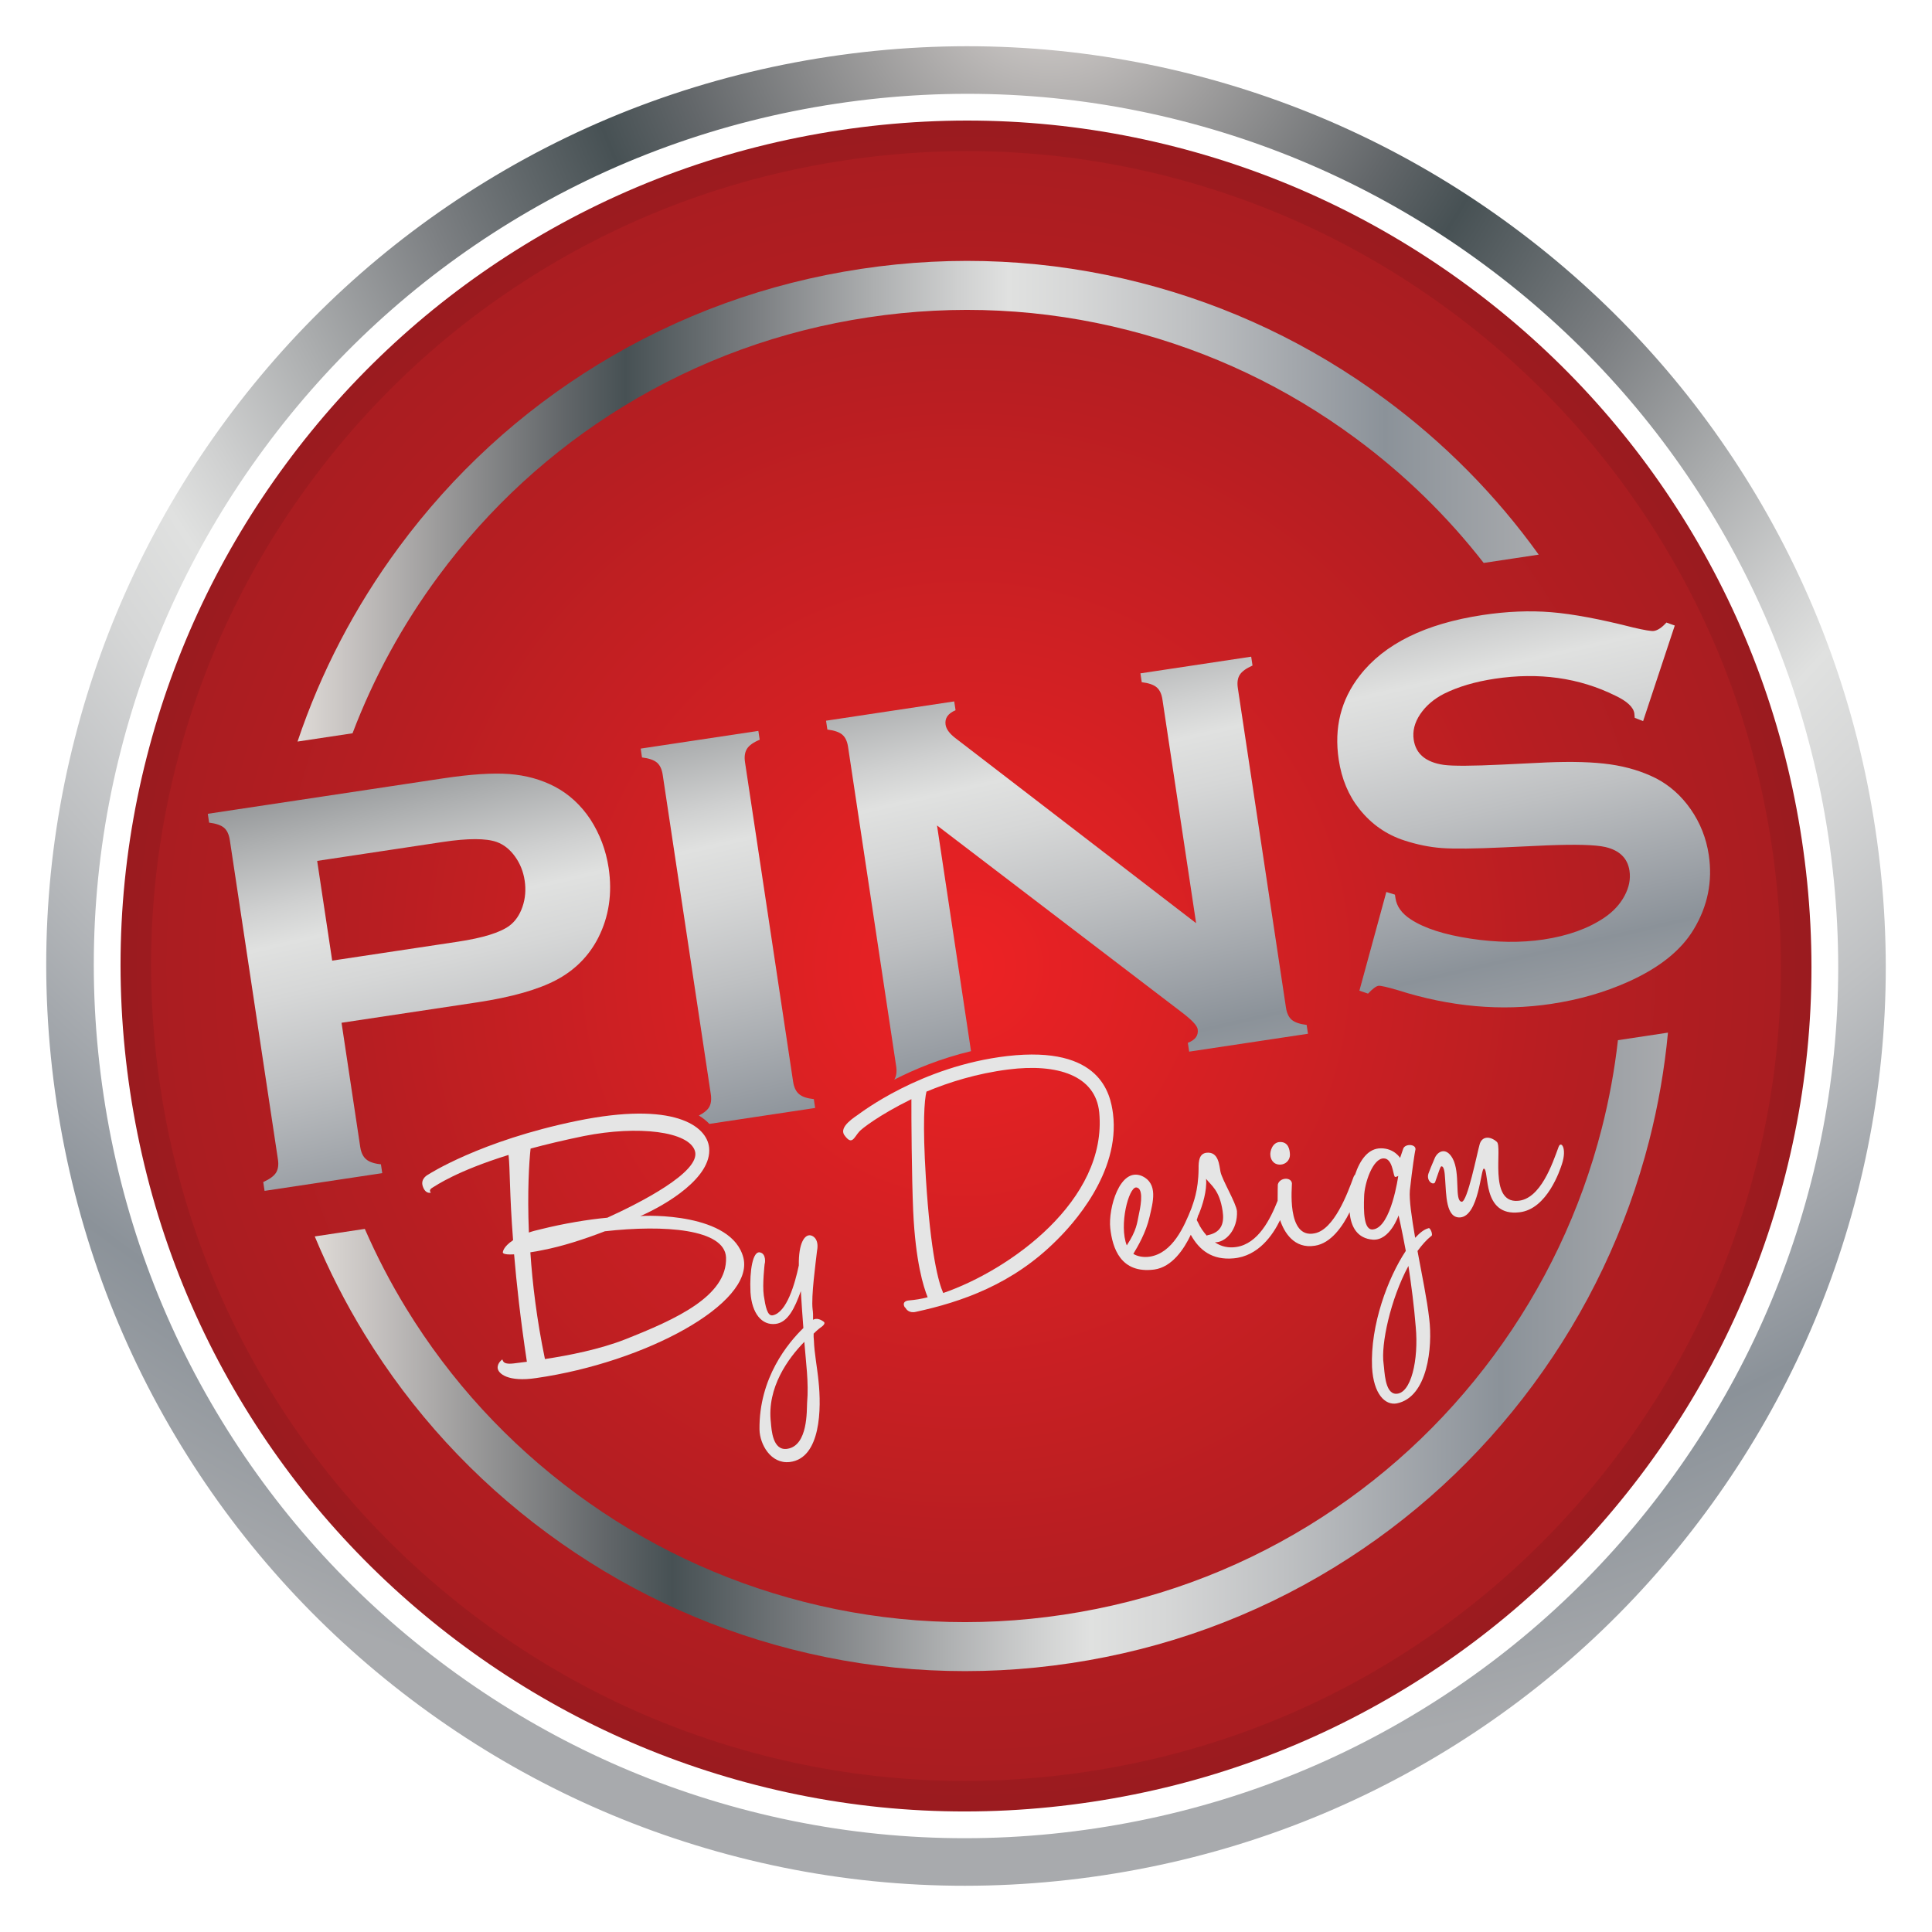
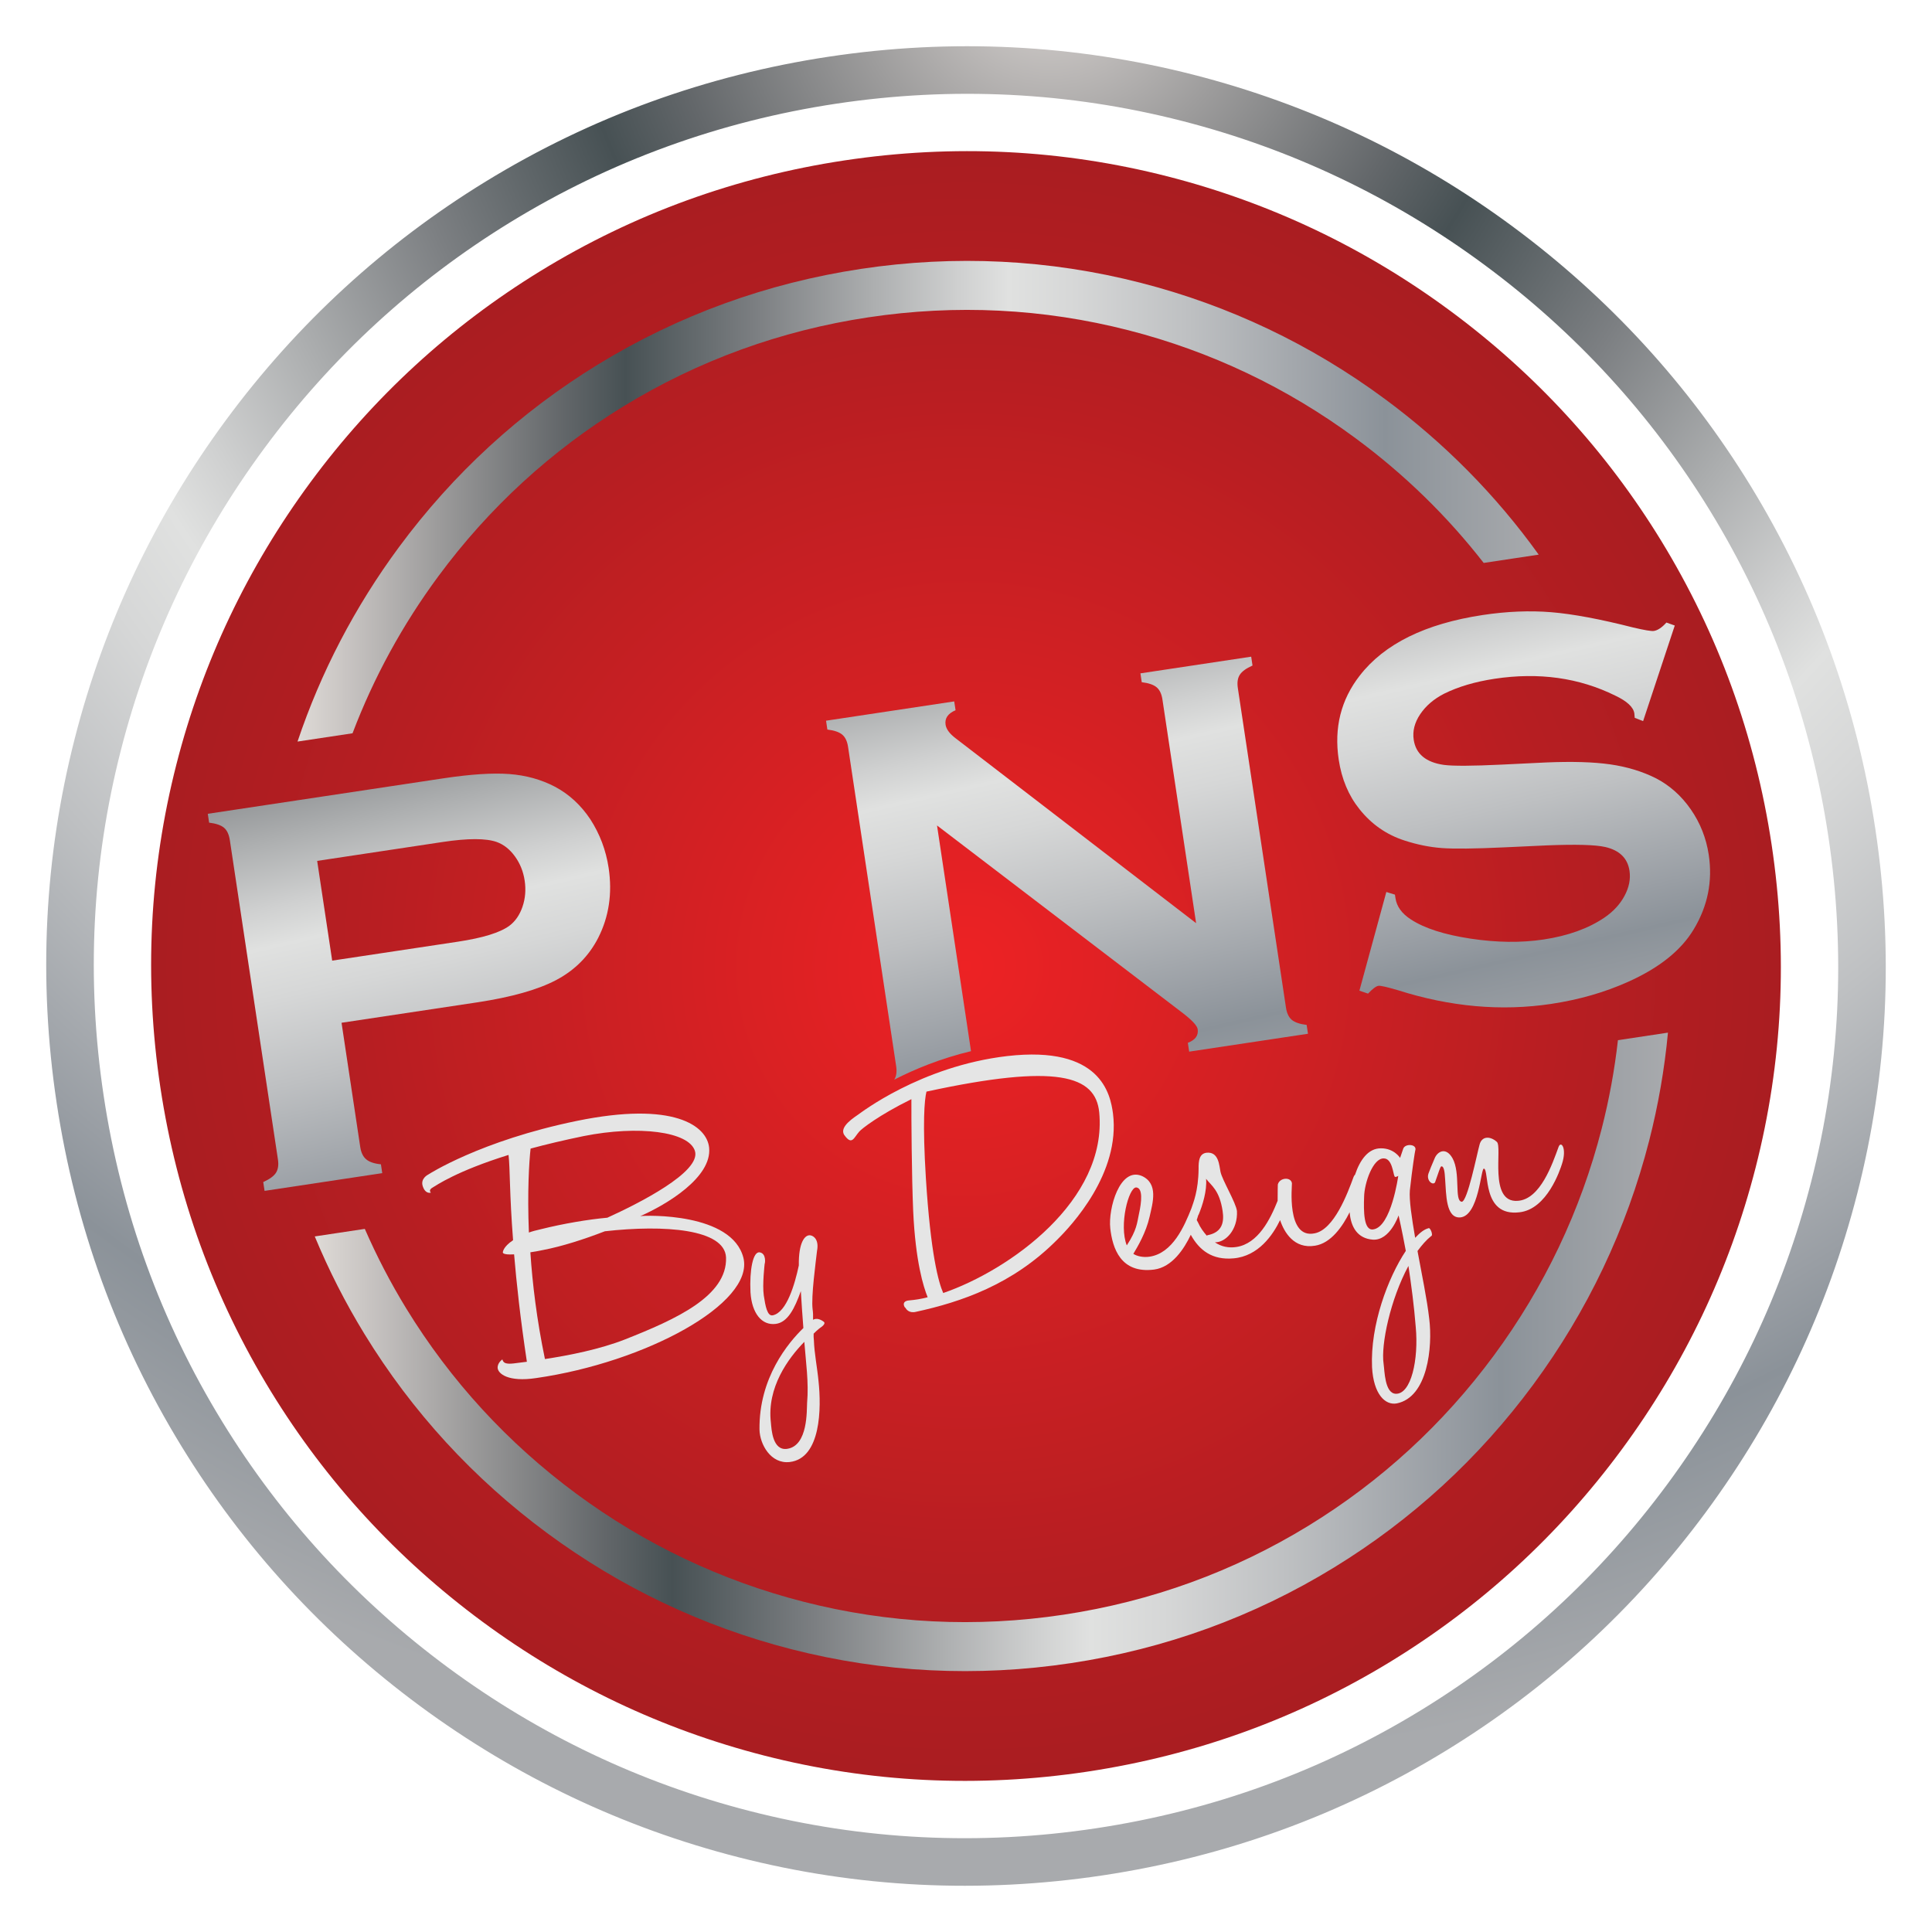
<svg xmlns="http://www.w3.org/2000/svg" width="114" height="114" viewBox="0 0 114 114" fill="none">
  <g id="LOGO">
    <g id="LOGO_2">
      <g id="Group">
        <g id="Group_2">
          <g id="Group_3">
-             <path id="Vector" d="M99.555 30.959C96.186 25.459 91.836 20.72 86.624 16.872C81.412 13.025 75.6 10.263 69.354 8.664C62.887 7.008 56.231 6.677 49.572 7.68C42.914 8.682 36.65 10.959 30.959 14.446C25.458 17.815 20.72 22.166 16.873 27.377C13.024 32.589 10.263 38.4 8.664 44.647C7.007 51.114 6.676 57.77 7.679 64.428C8.682 71.087 10.958 77.35 14.446 83.043C17.814 88.541 22.165 93.28 27.378 97.128C32.589 100.975 38.398 103.737 44.647 105.337C51.113 106.994 57.769 107.325 64.428 106.321C71.086 105.319 77.35 103.042 83.043 99.555C88.541 96.185 93.281 91.835 97.129 86.624C100.977 81.411 103.737 75.601 105.337 69.354C106.993 62.887 107.325 56.231 106.322 49.573C105.319 42.914 103.042 36.651 99.555 30.959Z" fill="url(#paint0_radial_2_8)" />
            <path id="Vector_2" d="M98.015 31.899C94.769 26.6 90.576 22.034 85.552 18.326C80.529 14.616 74.928 11.955 68.907 10.412C62.673 8.816 56.259 8.497 49.84 9.464C43.422 10.43 37.387 12.623 31.9 15.986C26.599 19.233 22.032 23.426 18.323 28.45C14.616 33.474 11.952 39.072 10.411 45.093C8.815 51.328 8.496 57.742 9.462 64.16C10.429 70.579 12.623 76.614 15.985 82.103C19.231 87.401 23.425 91.967 28.448 95.677C33.471 99.386 39.071 102.047 45.093 103.59C51.327 105.186 57.741 105.504 64.159 104.538C70.576 103.571 76.613 101.378 82.1 98.016C87.4 94.769 91.968 90.576 95.676 85.552C99.385 80.528 102.047 74.929 103.589 68.909C105.185 62.674 105.503 56.261 104.537 49.842C103.57 43.424 101.377 37.389 98.015 31.899Z" fill="url(#paint1_radial_2_8)" />
            <g id="Group_4">
              <path id="Vector_3" d="M20.802 43.268C22.051 39.98 23.742 36.88 25.859 34.012C28.844 29.967 32.522 26.59 36.791 23.975C41.207 21.27 46.067 19.503 51.236 18.725C56.405 17.946 61.57 18.203 66.587 19.488C71.437 20.73 75.946 22.874 79.989 25.86C82.856 27.977 85.386 30.441 87.547 33.216L90.793 32.727C88.27 29.215 85.223 26.131 81.706 23.535C77.362 20.326 72.517 18.023 67.304 16.687C61.91 15.306 56.359 15.029 50.805 15.866C45.252 16.703 40.028 18.601 35.28 21.51C30.693 24.321 26.741 27.95 23.533 32.295C20.936 35.814 18.933 39.658 17.556 43.757L20.802 43.268Z" fill="url(#paint2_linear_2_8)" />
              <path id="Vector_4" d="M95.468 61.377C95.27 63.127 94.953 64.867 94.512 66.589C93.271 71.435 91.127 75.944 88.141 79.99C85.156 84.033 81.479 87.41 77.21 90.026C72.793 92.732 67.933 94.498 62.764 95.276C57.595 96.055 52.43 95.798 47.413 94.513C42.564 93.271 38.055 91.127 34.01 88.142C29.964 85.153 26.587 81.476 23.974 77.212C23.046 75.696 22.231 74.126 21.526 72.512L18.573 72.957C19.397 74.944 20.375 76.869 21.51 78.721C24.318 83.305 27.946 87.257 32.293 90.467C36.639 93.675 41.484 95.978 46.695 97.313C52.09 98.695 57.641 98.971 63.193 98.135C68.748 97.298 73.971 95.4 78.719 92.49C83.307 89.679 87.259 86.051 90.466 81.707C93.674 77.359 95.978 72.514 97.312 67.306C97.85 65.202 98.218 63.074 98.42 60.932L95.468 61.377Z" fill="url(#paint3_linear_2_8)" />
            </g>
            <path id="Vector_5" d="M65.081 110.657C57.835 111.748 50.594 111.387 43.559 109.585C36.762 107.845 30.441 104.841 24.771 100.656C19.101 96.469 14.368 91.314 10.705 85.332C6.912 79.142 4.435 72.328 3.343 65.081C2.252 57.834 2.612 50.593 4.415 43.56C6.153 36.765 9.158 30.444 13.344 24.773C17.528 19.105 22.684 14.372 28.668 10.706C34.862 6.911 41.676 4.434 48.919 3.343C56.162 2.253 63.403 2.613 70.441 4.415C77.24 6.157 83.561 9.161 89.228 13.345C94.895 17.53 99.629 22.685 103.295 28.669C107.089 34.864 109.566 41.677 110.657 48.92C111.748 56.162 111.387 63.403 109.586 70.441C107.844 77.239 104.84 83.56 100.655 89.228C96.471 94.896 91.316 99.629 85.332 103.294C79.139 107.088 72.326 109.566 65.081 110.657ZM49.337 6.119C42.468 7.154 36.008 9.502 30.135 13.1C24.462 16.575 19.572 21.063 15.604 26.441C11.633 31.818 8.784 37.812 7.135 44.256C5.425 50.927 5.083 57.793 6.118 64.664C7.152 71.535 9.502 77.996 13.1 83.866C16.574 89.538 21.062 94.428 26.44 98.398C31.815 102.366 37.81 105.215 44.257 106.866C50.926 108.575 57.791 108.917 64.663 107.881C71.536 106.846 77.996 104.498 83.865 100.901C89.54 97.424 94.429 92.936 98.396 87.561C102.367 82.182 105.217 76.188 106.866 69.745C108.575 63.075 108.917 56.209 107.882 49.338C106.847 42.468 104.498 36.008 100.901 30.135C97.427 24.463 92.939 19.574 87.56 15.605C82.184 11.634 76.19 8.784 69.744 7.135C63.073 5.426 56.208 5.085 49.337 6.119Z" fill="url(#paint4_radial_2_8)" />
          </g>
        </g>
      </g>
      <g id="Group_5">
        <path id="Vector_6" d="M21.608 68.407C21.423 68.252 21.307 68.011 21.257 67.685L20.153 60.35L28.14 59.148C30.193 58.838 31.763 58.393 32.848 57.813C33.933 57.233 34.751 56.407 35.3 55.335C35.934 54.084 36.138 52.708 35.913 51.209C35.755 50.166 35.394 49.209 34.83 48.338C34.27 47.5 33.574 46.86 32.741 46.419C31.932 45.996 31.036 45.748 30.053 45.673C29.069 45.599 27.768 45.684 26.149 45.928L12.261 48.019L12.339 48.541C12.747 48.591 13.04 48.691 13.219 48.842C13.396 48.993 13.511 49.237 13.562 49.574L16.4 68.417C16.449 68.743 16.41 69.004 16.284 69.201C16.158 69.398 15.908 69.58 15.533 69.748L15.611 70.269L22.555 69.223L22.477 68.702C22.082 68.662 21.792 68.564 21.608 68.407ZM18.715 50.798L26.131 49.681C27.62 49.458 28.681 49.459 29.316 49.685C29.727 49.835 30.084 50.117 30.385 50.533C30.686 50.949 30.878 51.423 30.958 51.955C31.04 52.499 30.998 53.013 30.832 53.499C30.666 53.986 30.409 54.361 30.059 54.624C29.509 55.03 28.495 55.343 27.017 55.566L19.601 56.683L18.715 50.798Z" fill="url(#paint5_linear_2_8)" />
-         <path id="Vector_7" d="M37.882 44.694C38.29 44.744 38.583 44.845 38.761 44.995C38.94 45.146 39.053 45.385 39.103 45.711L41.94 64.554C41.991 64.891 41.953 65.158 41.828 65.354C41.72 65.521 41.523 65.678 41.238 65.823C41.35 65.892 41.451 65.962 41.542 66.032C41.661 66.126 41.765 66.221 41.857 66.317L48.099 65.377L48.02 64.855C47.625 64.814 47.335 64.716 47.151 64.561C46.966 64.405 46.849 64.159 46.798 63.822L43.961 44.979C43.911 44.653 43.949 44.389 44.075 44.187C44.2 43.984 44.451 43.805 44.827 43.648L44.748 43.127L37.805 44.172L37.882 44.694Z" fill="url(#paint6_linear_2_8)" />
        <path id="Vector_8" d="M55.29 48.707L69.699 59.707C70.314 60.17 70.637 60.51 70.67 60.728C70.725 61.097 70.532 61.365 70.09 61.532L70.169 62.053L77.179 60.998L77.1 60.476C76.692 60.427 76.4 60.326 76.221 60.175C76.043 60.024 75.928 59.78 75.878 59.443L73.04 40.6C72.991 40.274 73.029 40.013 73.155 39.816C73.281 39.619 73.531 39.437 73.906 39.27L73.828 38.748L67.292 39.732L67.37 40.254C67.778 40.303 68.07 40.404 68.249 40.555C68.427 40.706 68.541 40.944 68.59 41.27L70.578 54.473L56.382 43.559C56.03 43.29 55.835 43.024 55.795 42.764C55.738 42.383 55.935 42.098 56.384 41.908L56.305 41.387L48.742 42.526L48.82 43.048C49.228 43.097 49.521 43.198 49.699 43.349C49.877 43.5 49.991 43.738 50.04 44.064L52.878 62.907C52.929 63.243 52.891 63.51 52.766 63.706C53.961 63.095 55.506 62.45 57.296 62.026L55.29 48.707Z" fill="url(#paint7_linear_2_8)" />
        <path id="Vector_9" d="M97.695 45.915C96.89 45.514 95.996 45.244 95.014 45.103C94.031 44.962 92.767 44.925 91.221 44.99L88.623 45.116C86.879 45.2 85.736 45.206 85.191 45.133C84.135 44.981 83.543 44.487 83.418 43.651C83.341 43.141 83.468 42.639 83.799 42.145C84.131 41.651 84.6 41.247 85.209 40.934C86.046 40.519 87.041 40.225 88.193 40.051C90.801 39.659 93.174 39.99 95.311 41.046C96.006 41.375 96.38 41.725 96.436 42.094C96.446 42.159 96.453 42.247 96.459 42.357L96.954 42.549L98.822 36.91L98.329 36.734C98.062 37.03 97.815 37.196 97.587 37.23C97.445 37.252 97.04 37.184 96.373 37.028C94.419 36.53 92.807 36.228 91.535 36.124C90.264 36.02 88.916 36.075 87.493 36.289C84.103 36.8 81.681 37.993 80.23 39.869C79.122 41.293 78.71 42.945 78.993 44.826C79.165 45.968 79.573 46.942 80.217 47.745C80.929 48.639 81.816 49.256 82.879 49.597C83.627 49.84 84.36 49.988 85.08 50.041C85.799 50.094 87.014 50.081 88.724 50.001L91.274 49.883C92.986 49.814 94.135 49.846 94.722 49.979C95.563 50.175 96.038 50.641 96.15 51.378C96.224 51.866 96.125 52.361 95.857 52.861C95.588 53.363 95.191 53.791 94.667 54.147C93.719 54.789 92.522 55.219 91.077 55.437C89.751 55.636 88.315 55.619 86.768 55.385C85.222 55.151 84.047 54.773 83.246 54.249C82.717 53.906 82.415 53.49 82.342 53.001C82.335 52.958 82.325 52.887 82.31 52.789L81.802 52.633L80.213 58.456L80.722 58.63C80.99 58.345 81.195 58.192 81.336 58.17C81.456 58.152 81.841 58.239 82.492 58.43C85.574 59.41 88.587 59.679 91.532 59.236C93.173 58.989 94.681 58.556 96.055 57.939C97.898 57.117 99.193 56.084 99.939 54.838C100.766 53.47 101.062 52.004 100.827 50.44C100.678 49.452 100.323 48.556 99.763 47.752C99.203 46.948 98.514 46.336 97.695 45.915Z" fill="url(#paint8_linear_2_8)" />
        <g id="Group_6">
          <path id="Vector_10" d="M34.042 66.139C28.324 67.312 25.266 69.307 25.266 69.307C25.266 69.307 24.789 69.534 24.947 70C25.11 70.487 25.426 70.373 25.426 70.373C25.426 70.373 25.248 70.222 25.536 70.067C25.74 69.948 26.947 69.099 30.007 68.148C30.1 68.913 30.058 70.409 30.275 73.179C29.669 73.582 29.671 73.893 29.671 73.893C29.671 73.893 29.607 74.058 30.335 74.015C30.475 75.685 30.699 77.764 31.089 80.352C30.39 80.436 30.11 80.5 29.879 80.446C29.674 80.41 29.644 80.214 29.644 80.214C29.644 80.214 29.341 80.415 29.365 80.723C29.392 81.052 29.981 81.564 31.634 81.315C38.101 80.386 44.516 76.906 43.867 74.224C43.197 71.544 38.106 71.71 37.78 71.76C39.324 71.082 42.018 69.475 41.843 67.722C41.715 66.429 39.76 64.966 34.042 66.139ZM42.841 74.2C42.917 76.48 39.876 77.85 36.874 79.036C35.404 79.614 33.568 79.979 32.155 80.192C31.671 77.863 31.415 75.721 31.295 73.893C31.512 73.86 31.774 73.821 32.053 73.757C33.156 73.546 34.472 73.125 35.69 72.653C39.212 72.256 42.766 72.521 42.841 74.2ZM35.837 71.852C34.696 71.957 33.264 72.195 31.913 72.532C31.634 72.596 31.419 72.651 31.208 72.727C31.109 70.296 31.223 68.543 31.308 67.774C32.227 67.525 33.257 67.28 34.444 67.035C37.683 66.391 40.654 66.767 41.005 67.915C41.39 69.147 37.669 71.02 35.837 71.852Z" fill="#E5E5E5" />
          <path id="Vector_11" d="M44.283 76.252C44.362 77.507 44.958 78.219 45.766 78.119C46.487 78.033 46.894 77.193 47.254 76.183C47.3 76.932 47.353 77.725 47.404 78.362C46.512 79.23 44.776 81.293 44.815 84.357C44.834 85.221 45.477 86.392 46.593 86.269C48.451 86.056 48.469 83.073 48.298 81.497C48.224 80.707 48.049 79.844 48.025 79.091C48.006 78.96 48.007 78.826 48.01 78.693C48.242 78.458 48.402 78.345 48.402 78.345C48.402 78.345 48.789 78.109 48.593 77.982C48.417 77.853 48.18 77.756 47.976 77.875C47.983 77.629 47.976 77.43 47.949 77.256C47.856 76.492 48.134 74.493 48.209 73.814C48.335 73.172 48.031 72.929 47.826 72.893C47.483 72.834 47.114 73.334 47.136 74.665C46.902 75.769 46.42 77.442 45.6 77.611C45.277 77.681 45.163 77.076 45.069 76.445C44.974 75.814 45.12 74.569 45.12 74.569C45.142 74.565 45.23 73.974 44.841 73.899C44.427 73.806 44.221 74.949 44.283 76.252ZM47.624 82.778C47.596 83.183 47.693 85.303 46.453 85.49C45.583 85.62 45.524 84.34 45.487 83.945C45.241 81.869 46.515 80.142 47.46 79.177C47.55 80.364 47.73 81.56 47.624 82.778Z" fill="#E5E5E5" />
-           <path id="Vector_12" d="M59.445 62.313C54.308 62.908 50.726 65.717 50.665 65.748C50.485 65.886 49.463 66.486 49.828 66.986C50.277 67.609 50.382 67.126 50.706 66.765C50.839 66.612 51.831 65.817 53.778 64.857C53.773 65.859 53.793 69.392 53.884 71.47C54.022 74.452 54.49 75.938 54.738 76.546C54.353 76.648 53.983 76.704 53.653 76.731C53.102 76.773 53.417 77.221 53.429 77.165C53.458 77.243 53.638 77.506 54.044 77.406C56.715 76.827 59.74 75.792 62.33 73.2C63.241 72.307 66.114 69.227 65.674 65.713C65.521 64.556 64.956 61.683 59.445 62.313ZM64.861 65.635C65.355 70.832 59.569 74.951 55.656 76.296C55.387 75.692 54.914 74.028 54.631 69.489C54.432 66.249 54.544 64.92 54.667 64.412C56.007 63.854 57.642 63.341 59.498 63.106C62.4 62.736 64.645 63.465 64.861 65.635Z" fill="#E5E5E5" />
-           <path id="Vector_13" d="M75.533 68.721C75.866 68.715 76.116 68.455 76.114 68.144C76.111 67.833 76.021 67.379 75.533 67.386C75.066 67.39 74.93 67.966 74.96 68.162C74.971 68.382 75.111 68.718 75.533 68.721Z" fill="#E5E5E5" />
+           <path id="Vector_12" d="M59.445 62.313C54.308 62.908 50.726 65.717 50.665 65.748C50.485 65.886 49.463 66.486 49.828 66.986C50.277 67.609 50.382 67.126 50.706 66.765C50.839 66.612 51.831 65.817 53.778 64.857C53.773 65.859 53.793 69.392 53.884 71.47C54.022 74.452 54.49 75.938 54.738 76.546C54.353 76.648 53.983 76.704 53.653 76.731C53.102 76.773 53.417 77.221 53.429 77.165C53.458 77.243 53.638 77.506 54.044 77.406C56.715 76.827 59.74 75.792 62.33 73.2C63.241 72.307 66.114 69.227 65.674 65.713C65.521 64.556 64.956 61.683 59.445 62.313ZM64.861 65.635C65.355 70.832 59.569 74.951 55.656 76.296C55.387 75.692 54.914 74.028 54.631 69.489C54.432 66.249 54.544 64.92 54.667 64.412C62.4 62.736 64.645 63.465 64.861 65.635Z" fill="#E5E5E5" />
          <path id="Vector_14" d="M83.191 70.237C83.33 68.948 83.491 67.945 83.506 67.898C83.646 67.499 82.905 67.455 82.799 67.782L82.614 68.322C82.614 68.322 82.261 67.752 81.483 67.758C80.742 67.754 80.251 68.431 79.954 69.319C79.922 69.341 79.892 69.381 79.869 69.447C79.507 70.436 78.714 72.557 77.568 72.775C75.884 73.117 76.249 69.926 76.232 69.817C76.173 69.426 75.493 69.484 75.399 69.898C75.399 69.898 75.386 70.392 75.388 70.854C74.958 71.934 74.243 73.386 72.951 73.581C72.495 73.65 72.059 73.56 71.687 73.304C72.312 73.322 73.043 72.566 72.988 71.462C72.939 70.981 72.11 69.615 72.016 69.14C71.942 68.795 71.923 67.93 71.18 68.02C70.767 68.082 70.717 68.49 70.724 68.978C70.71 70.283 70.406 70.976 70.299 71.304C69.876 72.368 69.193 73.947 67.833 74.152C67.463 74.207 67.096 74.129 66.874 73.985C67.123 73.569 67.621 72.738 67.834 71.793C68.02 70.965 68.364 69.845 67.383 69.392C66.076 68.833 65.382 71.317 65.513 72.477C65.643 73.636 66.117 75.166 68.103 74.912C69.166 74.766 69.868 73.697 70.264 72.861C70.769 73.775 71.531 74.365 72.786 74.251C74.26 74.121 75.106 72.873 75.534 71.994C75.771 72.709 76.359 73.707 77.589 73.505C78.54 73.362 79.226 72.357 79.637 71.529C79.708 72.411 80.106 73.08 81.005 73.147C82.016 73.217 82.525 71.717 82.525 71.717C82.525 71.717 82.718 72.555 82.951 73.81C81.9 75.392 80.85 78.175 80.959 80.672C81.046 82.282 81.745 82.934 82.416 82.81C84.252 82.445 84.537 79.466 84.335 77.828C84.205 76.668 83.892 75.181 83.642 73.817C83.9 73.467 84.166 73.16 84.444 72.94C84.593 72.896 84.384 72.393 84.285 72.475C84.049 72.533 83.79 72.727 83.503 73.038C83.299 71.844 83.142 70.8 83.191 70.237ZM67.04 70.066C67.444 70.095 67.367 70.907 67.207 71.621C67.09 72.172 67.084 72.573 66.487 73.486C66.018 72.289 66.595 70.067 67.04 70.066ZM71.204 72.909C71.016 72.693 70.821 72.433 70.685 72.12C70.666 72.083 70.643 72.035 70.614 71.99C70.629 71.943 70.641 71.905 70.649 71.881C70.671 71.819 70.689 71.759 70.705 71.701C70.715 71.692 70.723 71.681 70.728 71.668C70.957 71.123 71.227 70.259 71.166 69.556C71.471 69.956 71.955 70.216 72.142 71.456C72.244 72.13 72.105 72.684 71.331 72.868C71.288 72.874 71.244 72.881 71.204 72.909ZM83.538 78.303C83.715 80.212 83.27 82.281 82.352 82.241C81.701 82.206 81.701 80.871 81.642 80.479C81.471 79.349 82.045 76.659 83.106 74.698C83.27 75.785 83.439 77.051 83.538 78.303ZM81.025 72.543C80.46 72.628 80.46 71.449 80.491 70.621C80.503 69.819 81.011 68.319 81.662 68.354C82.153 68.369 82.198 69.252 82.289 69.416C82.324 69.5 82.506 69.384 82.506 69.384C82.506 69.384 82.094 72.404 81.025 72.543Z" fill="#E5E5E5" />
          <path id="Vector_15" d="M91.968 67.669C91.605 68.658 90.9 70.766 89.556 70.857C87.818 70.986 88.674 67.654 88.32 67.374C87.91 67.013 87.425 67.041 87.301 67.549C87.156 68.06 86.586 70.927 86.25 70.91C85.799 70.867 86.197 69.228 85.708 68.345C85.314 67.648 84.803 67.947 84.644 68.372C84.479 68.753 84.382 68.99 84.287 69.249C84.15 69.669 84.55 69.965 84.676 69.768C84.881 69.204 84.98 68.833 85.046 68.823C85.198 68.8 85.247 69.126 85.272 69.59C85.338 70.47 85.308 71.898 86.166 71.835C87.264 71.736 87.376 68.939 87.557 68.956C87.896 68.995 87.408 71.804 89.658 71.532C91.299 71.351 92.059 69.013 92.165 68.685C92.47 67.75 92.112 67.292 91.968 67.669Z" fill="#E5E5E5" />
        </g>
      </g>
    </g>
  </g>
  <defs>
    <radialGradient id="paint0_radial_2_8" cx="0" cy="0" r="1" gradientUnits="userSpaceOnUse" gradientTransform="translate(57 57.001) rotate(-8.564) scale(49.877 49.877)">
      <stop stop-color="#ED2224" />
      <stop offset="0.576" stop-color="#B61E22" />
      <stop offset="1" stop-color="#9A1B1F" />
    </radialGradient>
    <radialGradient id="paint1_radial_2_8" cx="0" cy="0" r="1" gradientUnits="userSpaceOnUse" gradientTransform="translate(57 57.001) rotate(-8.564) scale(63.24)">
      <stop stop-color="#ED2224" />
      <stop offset="0.576" stop-color="#B61E22" />
      <stop offset="1" stop-color="#9A1B1F" />
    </radialGradient>
    <linearGradient id="paint2_linear_2_8" x1="17.556" y1="29.576" x2="90.793" y2="29.576" gradientUnits="userSpaceOnUse">
      <stop stop-color="#DEDAD6" />
      <stop offset="0.038" stop-color="#C9C5C3" />
      <stop offset="0.112" stop-color="#9D9C9C" />
      <stop offset="0.213" stop-color="#63676A" />
      <stop offset="0.264" stop-color="#475154" />
      <stop offset="0.37" stop-color="#7C7F82" />
      <stop offset="0.463" stop-color="#ACAEAF" />
      <stop offset="0.533" stop-color="#CFD0D0" />
      <stop offset="0.573" stop-color="#E0E1E0" />
      <stop offset="0.627" stop-color="#D6D7D7" />
      <stop offset="0.718" stop-color="#BEC0C2" />
      <stop offset="0.834" stop-color="#999EA4" />
      <stop offset="0.876" stop-color="#8B9299" />
      <stop offset="1" stop-color="#A8AAAD" />
    </linearGradient>
    <linearGradient id="paint3_linear_2_8" x1="18.573" y1="79.769" x2="98.421" y2="79.769" gradientUnits="userSpaceOnUse">
      <stop stop-color="#DEDAD6" />
      <stop offset="0.038" stop-color="#C9C5C3" />
      <stop offset="0.112" stop-color="#9D9C9C" />
      <stop offset="0.213" stop-color="#63676A" />
      <stop offset="0.264" stop-color="#475154" />
      <stop offset="0.37" stop-color="#7C7F82" />
      <stop offset="0.463" stop-color="#ACAEAF" />
      <stop offset="0.533" stop-color="#CFD0D0" />
      <stop offset="0.573" stop-color="#E0E1E0" />
      <stop offset="0.627" stop-color="#D6D7D7" />
      <stop offset="0.718" stop-color="#BEC0C2" />
      <stop offset="0.834" stop-color="#999EA4" />
      <stop offset="0.876" stop-color="#8B9299" />
      <stop offset="1" stop-color="#A8AAAD" />
    </linearGradient>
    <radialGradient id="paint4_radial_2_8" cx="0" cy="0" r="1" gradientUnits="userSpaceOnUse" gradientTransform="translate(62.099 -3.231) scale(108.638 108.638)">
      <stop stop-color="#DEDAD6" />
      <stop offset="0.038" stop-color="#C9C5C3" />
      <stop offset="0.112" stop-color="#9D9C9C" />
      <stop offset="0.213" stop-color="#63676A" />
      <stop offset="0.264" stop-color="#475154" />
      <stop offset="0.37" stop-color="#7C7F82" />
      <stop offset="0.463" stop-color="#ACAEAF" />
      <stop offset="0.533" stop-color="#CFD0D0" />
      <stop offset="0.573" stop-color="#E0E1E0" />
      <stop offset="0.627" stop-color="#D6D7D7" />
      <stop offset="0.718" stop-color="#BEC0C2" />
      <stop offset="0.834" stop-color="#999EA4" />
      <stop offset="0.876" stop-color="#8B9299" />
      <stop offset="1" stop-color="#A8AAAD" />
    </radialGradient>
    <linearGradient id="paint5_linear_2_8" x1="17.056" y1="22.567" x2="29.569" y2="77.356" gradientUnits="userSpaceOnUse">
      <stop stop-color="#DEDAD6" />
      <stop offset="0.038" stop-color="#C9C5C3" />
      <stop offset="0.112" stop-color="#9D9C9C" />
      <stop offset="0.213" stop-color="#63676A" />
      <stop offset="0.264" stop-color="#475154" />
      <stop offset="0.37" stop-color="#7C7F82" />
      <stop offset="0.463" stop-color="#ACAEAF" />
      <stop offset="0.533" stop-color="#CFD0D0" />
      <stop offset="0.573" stop-color="#E0E1E0" />
      <stop offset="0.627" stop-color="#D6D7D7" />
      <stop offset="0.718" stop-color="#BEC0C2" />
      <stop offset="0.834" stop-color="#999EA4" />
      <stop offset="0.876" stop-color="#8B9299" />
      <stop offset="1" stop-color="#A8AAAD" />
    </linearGradient>
    <linearGradient id="paint6_linear_2_8" x1="34.782" y1="18.519" x2="47.294" y2="73.309" gradientUnits="userSpaceOnUse">
      <stop stop-color="#DEDAD6" />
      <stop offset="0.038" stop-color="#C9C5C3" />
      <stop offset="0.112" stop-color="#9D9C9C" />
      <stop offset="0.213" stop-color="#63676A" />
      <stop offset="0.264" stop-color="#475154" />
      <stop offset="0.37" stop-color="#7C7F82" />
      <stop offset="0.463" stop-color="#ACAEAF" />
      <stop offset="0.533" stop-color="#CFD0D0" />
      <stop offset="0.573" stop-color="#E0E1E0" />
      <stop offset="0.627" stop-color="#D6D7D7" />
      <stop offset="0.718" stop-color="#BEC0C2" />
      <stop offset="0.834" stop-color="#999EA4" />
      <stop offset="0.876" stop-color="#8B9299" />
      <stop offset="1" stop-color="#A8AAAD" />
    </linearGradient>
    <linearGradient id="paint7_linear_2_8" x1="54.785" y1="13.951" x2="67.297" y2="68.741" gradientUnits="userSpaceOnUse">
      <stop stop-color="#DEDAD6" />
      <stop offset="0.038" stop-color="#C9C5C3" />
      <stop offset="0.112" stop-color="#9D9C9C" />
      <stop offset="0.213" stop-color="#63676A" />
      <stop offset="0.264" stop-color="#475154" />
      <stop offset="0.37" stop-color="#7C7F82" />
      <stop offset="0.463" stop-color="#ACAEAF" />
      <stop offset="0.533" stop-color="#CFD0D0" />
      <stop offset="0.573" stop-color="#E0E1E0" />
      <stop offset="0.627" stop-color="#D6D7D7" />
      <stop offset="0.718" stop-color="#BEC0C2" />
      <stop offset="0.834" stop-color="#999EA4" />
      <stop offset="0.876" stop-color="#8B9299" />
      <stop offset="1" stop-color="#A8AAAD" />
    </linearGradient>
    <linearGradient id="paint8_linear_2_8" x1="80.475" y1="8.084" x2="92.987" y2="62.873" gradientUnits="userSpaceOnUse">
      <stop stop-color="#DEDAD6" />
      <stop offset="0.038" stop-color="#C9C5C3" />
      <stop offset="0.112" stop-color="#9D9C9C" />
      <stop offset="0.213" stop-color="#63676A" />
      <stop offset="0.264" stop-color="#475154" />
      <stop offset="0.37" stop-color="#7C7F82" />
      <stop offset="0.463" stop-color="#ACAEAF" />
      <stop offset="0.533" stop-color="#CFD0D0" />
      <stop offset="0.573" stop-color="#E0E1E0" />
      <stop offset="0.627" stop-color="#D6D7D7" />
      <stop offset="0.718" stop-color="#BEC0C2" />
      <stop offset="0.834" stop-color="#999EA4" />
      <stop offset="0.876" stop-color="#8B9299" />
      <stop offset="1" stop-color="#A8AAAD" />
    </linearGradient>
  </defs>
</svg>